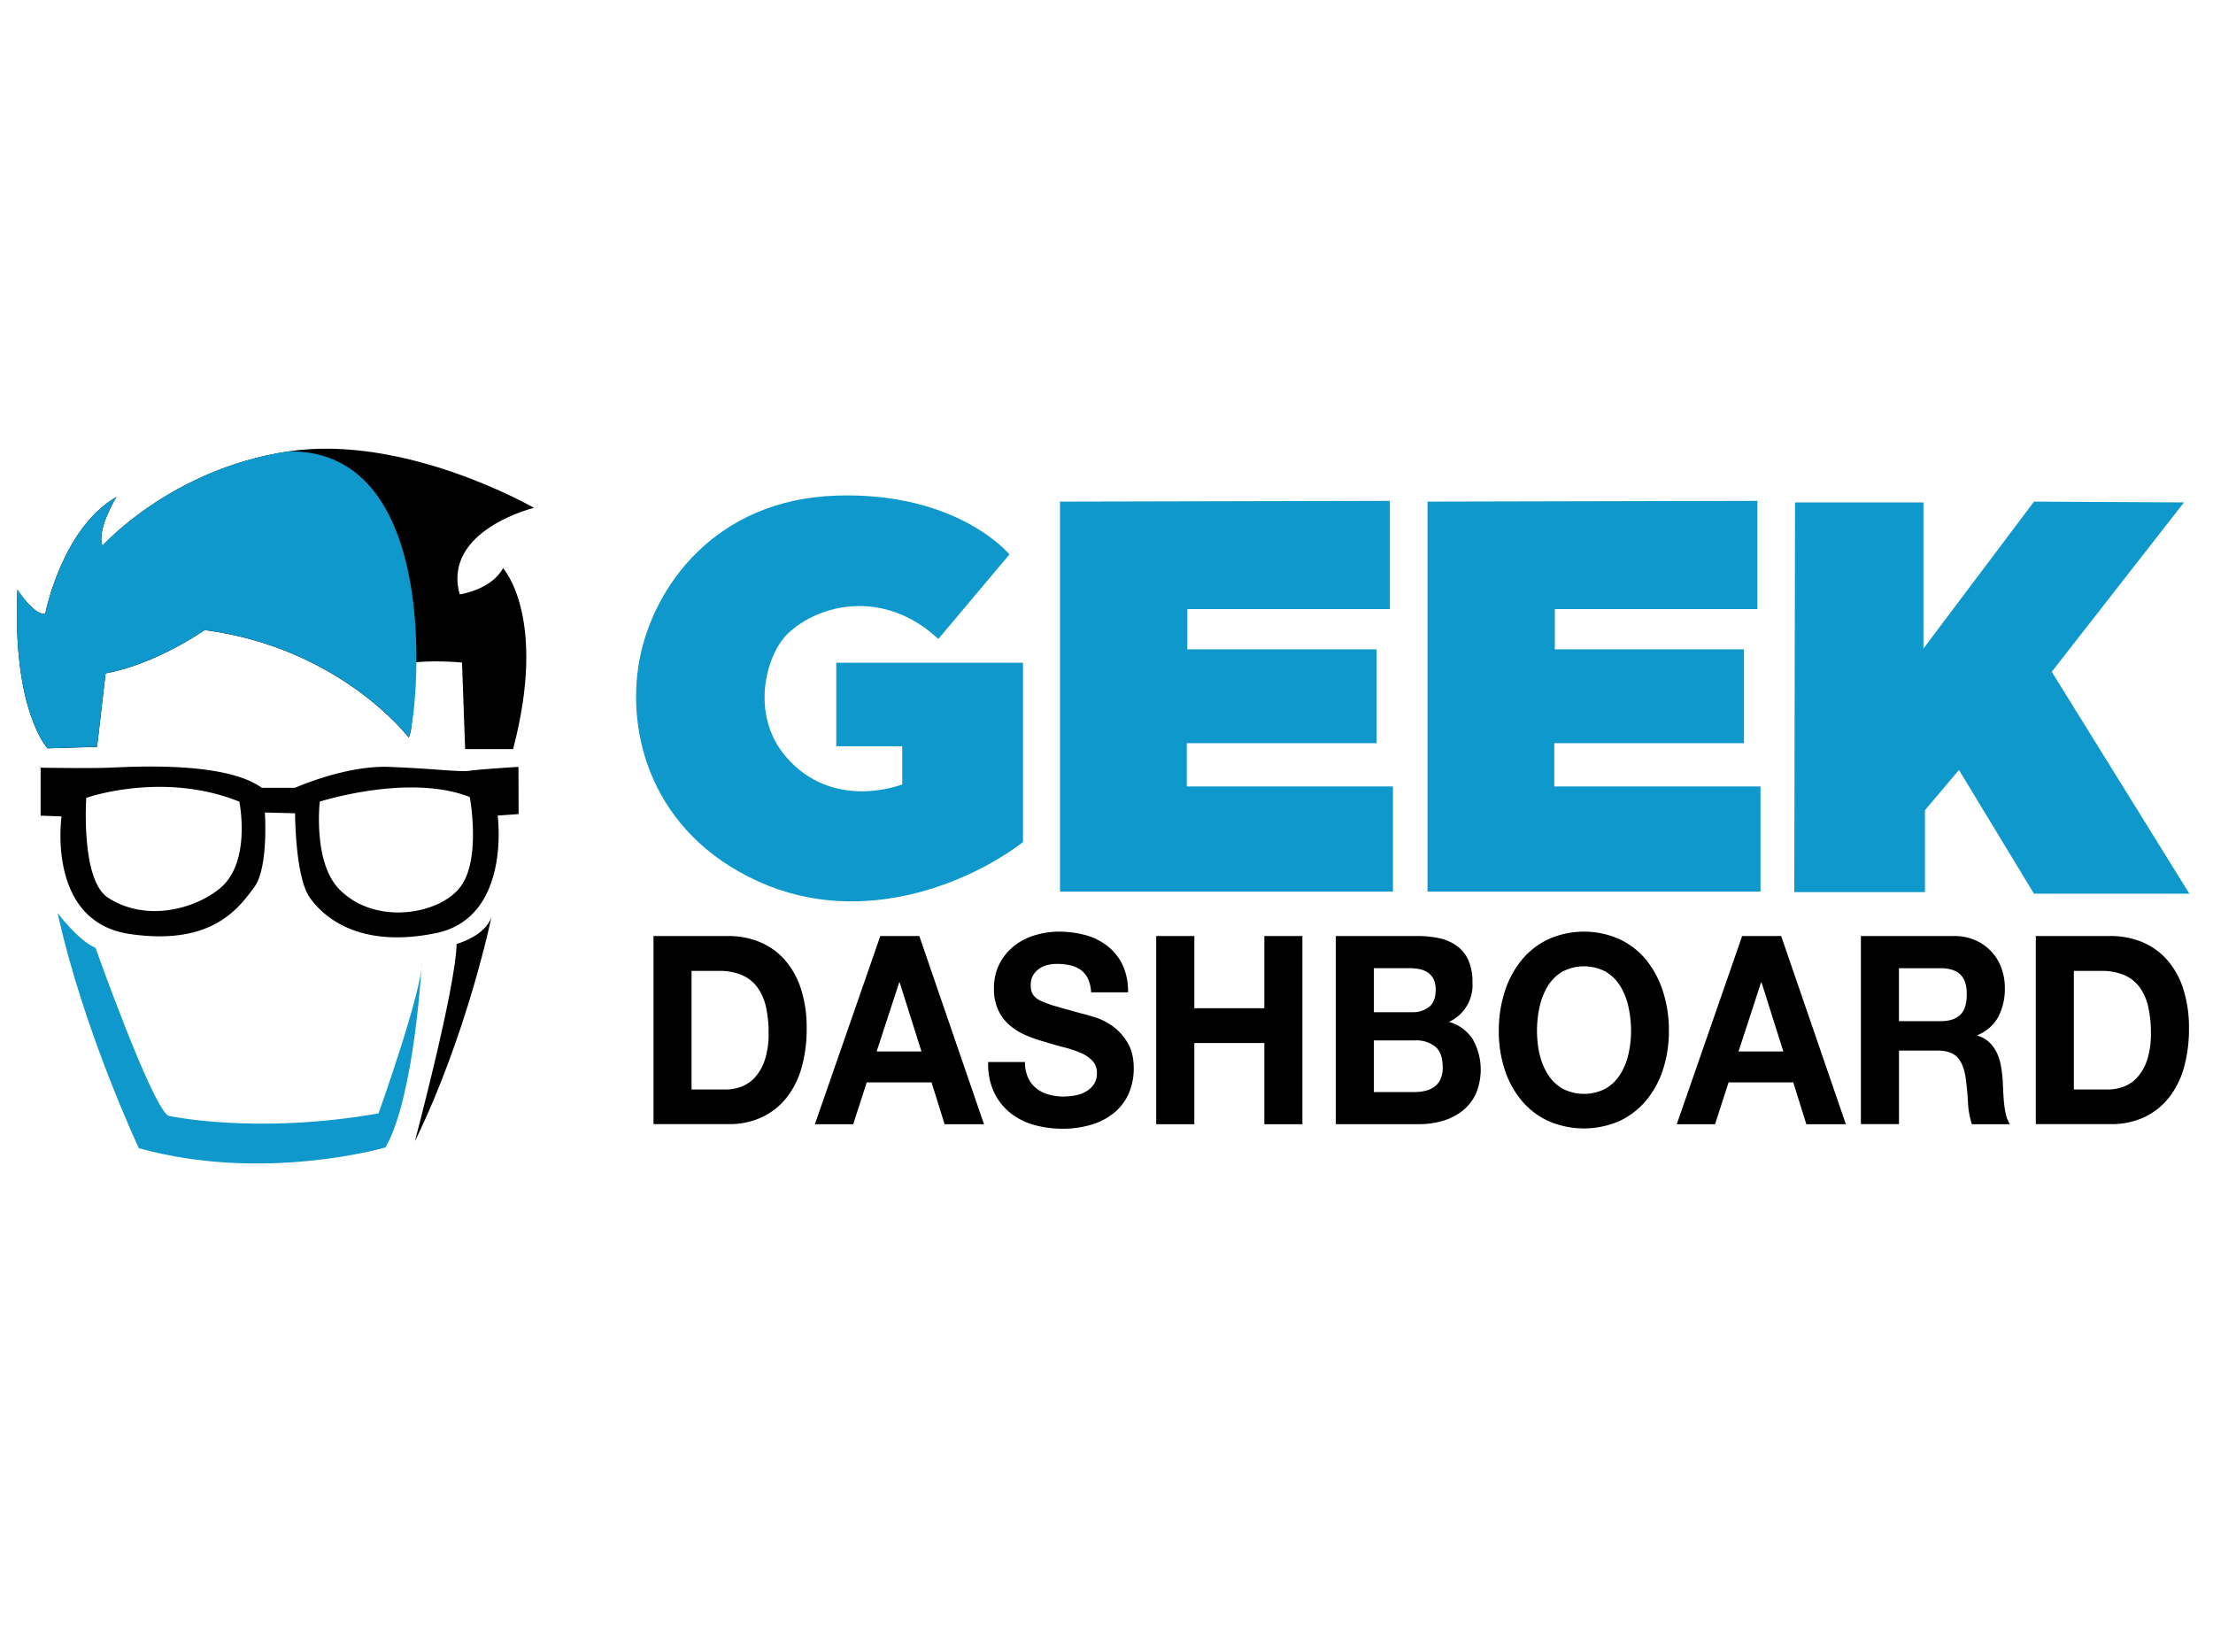
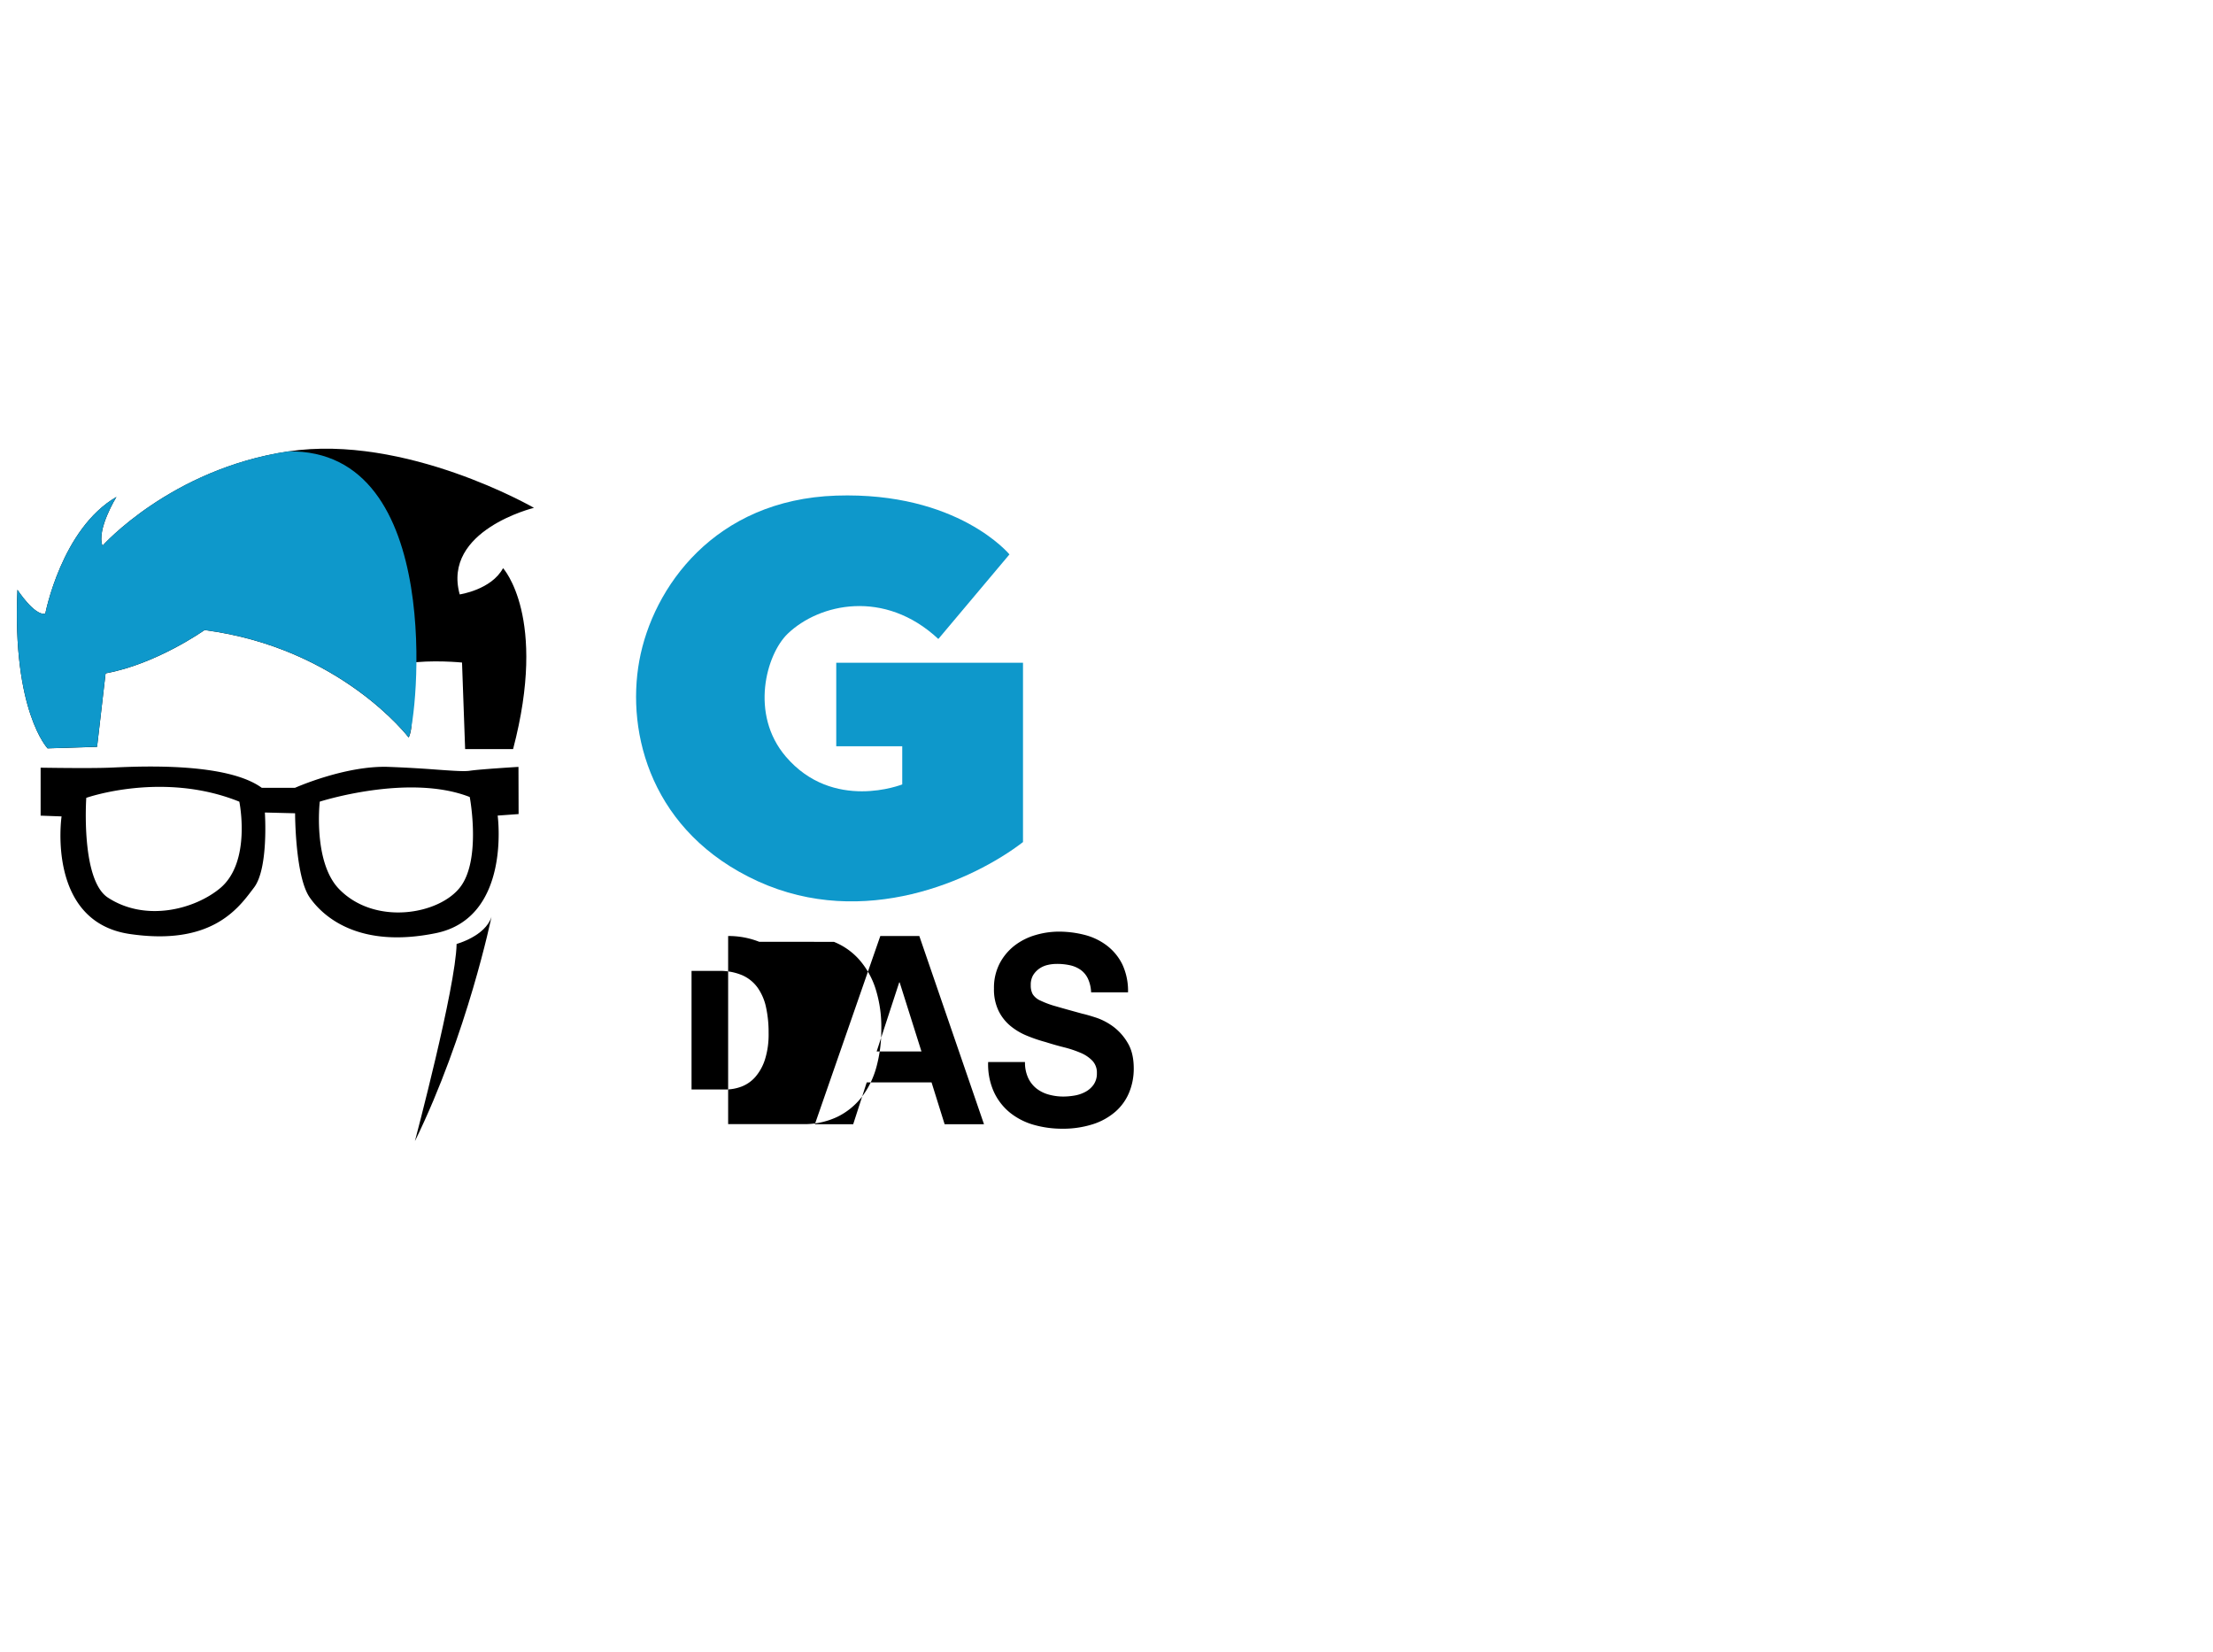
<svg xmlns="http://www.w3.org/2000/svg" width="67" height="50" fill="none">
  <g clip-path="url(#clip0_269_22247)">
    <path d="M25.318 20.062v2.529h1.998v1.154s-2.092.838-3.527-.844c-1.092-1.28-.593-3.09.06-3.718.955-.915 2.93-1.361 4.56.16l2.153-2.56s-1.56-1.901-5.244-1.78c-3.683.123-5.555 2.779-5.962 4.995-.406 2.216.376 5.212 3.59 6.68 3.216 1.466 6.524-.032 8.026-1.187v-5.429h-5.654z" fill="#0E98CB" />
    <path d="M.528 17.854s.516.795.843.724c0 0 .493-2.575 2.154-3.535 0 0-.609.986-.422 1.478 0 0 2.06-2.317 5.618-2.855 3.558-.539 7.445 1.707 7.445 1.707s-2.786.678-2.248 2.621c0 0 .96-.14 1.312-.795 0 0 1.357 1.474.304 5.477h-1.452l-.094-2.62s-.915-.093-1.685.024c0 0 .328 1.732.07 2.247 0 0-2.06-2.715-6.18-3.254 0 0-1.45 1.03-2.996 1.311l-.258 2.224-1.498.047s-1.077-1.126-.913-4.8z" fill="#000" />
    <path d="M.528 17.852s.516.795.843.725c0 0 .493-2.575 2.154-3.536 0 0-.609.986-.422 1.479 0 0 2.06-2.318 5.618-2.856 4.8-.084 3.91 8.147 3.653 8.661 0 0-2.06-2.715-6.18-3.253 0 0-1.452 1.03-2.997 1.31l-.258 2.224-1.498.047s-1.077-1.125-.913-4.8z" fill="#0E98CB" />
    <path fill-rule="evenodd" clip-rule="evenodd" d="M15.697 23.215s-1.17.07-1.474.117c-.167.025-.493.002-.97-.032a37.867 37.867 0 00-1.489-.085c-1.31-.047-2.832.633-2.832.633H7.925c-1.056-.768-3.632-.652-4.47-.615l-.142.006c-.632.025-2.083 0-2.083 0v1.452l.634.023s-.468 3.184 2.06 3.559c2.436.36 3.262-.736 3.717-1.34l.05-.066c.445-.585.328-2.271.328-2.271l.915.023s0 1.92.445 2.552c.428.61 1.522 1.545 3.816 1.077 2.294-.468 1.872-3.559 1.872-3.559l.634-.046-.004-1.428zM6.661 26.89c-.765.634-2.247 1.03-3.394.282-.827-.54-.655-3.02-.655-3.02s2.317-.82 4.634.116c0 0 .375 1.826-.585 2.622zm3.605.023c1.085 1.117 3.042.775 3.676-.07.624-.832.29-2.668.28-2.715v-.001c-1.849-.725-4.541.14-4.541.14s-.21 1.827.585 2.646z" fill="#000" />
-     <path d="M1.745 27.639s.609.82 1.148 1.056c0 0 1.685 4.752 2.2 5.08 0 0 2.622.585 6.367-.07 0 0 1.338-3.746 1.311-4.588 0 0-.211 4.073-1.1 5.618 0 0-3.675 1.077-7.468.023 0-.003-1.685-3.584-2.458-7.119z" fill="#0E98CB" />
    <path d="M13.824 28.575s.867-.234 1.056-.82c0 0-.726 3.536-2.318 6.79-.002 0 1.239-4.659 1.262-5.97z" fill="#000" />
-     <path fill-rule="evenodd" clip-rule="evenodd" d="M22.987 28.51c-.3-.118-.62-.178-.942-.175h-2.26v5.694h2.26a2.33 2.33 0 001.045-.22c.29-.141.543-.347.741-.602.206-.271.356-.58.444-.91a4.27 4.27 0 00.147-1.148 3.815 3.815 0 00-.18-1.237 2.475 2.475 0 00-.5-.875 2.044 2.044 0 00-.755-.526zm-.538 4.383a1.375 1.375 0 01-.485.088h-1.027v-3.59h.822c.245-.007.489.038.715.132.186.082.347.213.466.379.123.179.21.381.253.594.054.256.08.517.077.778.006.27-.03.54-.11.798a1.5 1.5 0 01-.293.53c-.114.13-.258.23-.418.291zm7.342 1.139l-1.958-5.697h-1.181l-1.981 5.697h1.16l.41-1.267h1.962l.396 1.267h1.192zm-2.553-4.292l.66 2.09h-1.357l.683-2.09h.014z" fill="#000" />
+     <path fill-rule="evenodd" clip-rule="evenodd" d="M22.987 28.51c-.3-.118-.62-.178-.942-.175v5.694h2.26a2.33 2.33 0 001.045-.22c.29-.141.543-.347.741-.602.206-.271.356-.58.444-.91a4.27 4.27 0 00.147-1.148 3.815 3.815 0 00-.18-1.237 2.475 2.475 0 00-.5-.875 2.044 2.044 0 00-.755-.526zm-.538 4.383a1.375 1.375 0 01-.485.088h-1.027v-3.59h.822c.245-.007.489.038.715.132.186.082.347.213.466.379.123.179.21.381.253.594.054.256.08.517.077.778.006.27-.03.54-.11.798a1.5 1.5 0 01-.293.53c-.114.13-.258.23-.418.291zm7.342 1.139l-1.958-5.697h-1.181l-1.981 5.697h1.16l.41-1.267h1.962l.396 1.267h1.192zm-2.553-4.292l.66 2.09h-1.357l.683-2.09h.014z" fill="#000" />
    <path d="M31.127 32.627a.888.888 0 00.252.323c.11.085.236.148.37.184.144.04.292.06.441.06.11 0 .221-.01.33-.028.115-.018.227-.054.33-.108a.72.72 0 00.257-.22.583.583 0 00.102-.352.52.52 0 00-.135-.374 1.054 1.054 0 00-.356-.24 3.33 3.33 0 00-.499-.167 9.427 9.427 0 01-.563-.16 4.719 4.719 0 01-.572-.195 1.922 1.922 0 01-.5-.3 1.382 1.382 0 01-.355-.458 1.492 1.492 0 01-.136-.666 1.6 1.6 0 01.173-.762c.11-.21.264-.394.45-.539a1.9 1.9 0 01.634-.319 2.51 2.51 0 01.704-.104c.266 0 .531.033.789.1.243.062.47.172.67.323.198.152.358.347.467.57.122.265.18.554.172.845h-1.118a1.08 1.08 0 00-.1-.422.692.692 0 00-.223-.263.9.9 0 00-.32-.136 1.8 1.8 0 00-.392-.04c-.094 0-.189.01-.281.032a.723.723 0 00-.254.112.674.674 0 00-.187.2.577.577 0 00-.07.303.544.544 0 00.059.27.523.523 0 00.23.192c.154.073.314.132.478.176.202.059.468.133.796.223.097.021.233.06.406.116.186.061.36.152.518.267.18.133.33.3.443.493.126.204.188.466.188.786.001.249-.046.495-.141.726a1.56 1.56 0 01-.415.578 1.94 1.94 0 01-.682.379 2.973 2.973 0 01-.943.136c-.283 0-.566-.039-.84-.116a2.043 2.043 0 01-.718-.363 1.76 1.76 0 01-.493-.63 2.016 2.016 0 01-.176-.91h1.115c-.004.165.028.328.095.478z" fill="#000" />
-     <path d="M43.219 15.185v11.806H53.3v-3.184h-6.243v-1.31H52.8v-2.84h-5.727v-1.218h6.133v-3.277l-9.988.023zm11.127.024h3.887v4.424l3.347-4.448 4.541.024-4.003 5.127 4.167 6.718H61.58l-2.271-3.746-1.03 1.218v2.48h-3.956l.023-11.797zm-22.254-.024v11.806h10.081v-3.184h-6.242v-1.31h5.743v-2.84h-5.727v-1.218h6.133v-3.277l-9.988.023z" fill="#0E98CB" />
-     <path d="M36.159 28.335v2.186h2.12v-2.186h1.152v5.697h-1.152v-2.458h-2.12v2.458h-1.154v-5.697h1.154z" fill="#000" />
-     <path fill-rule="evenodd" clip-rule="evenodd" d="M42.908 28.335c.23-.002.458.021.682.07.19.042.37.122.528.236.15.113.267.263.342.435.086.212.127.44.12.67.031.505-.251.977-.711 1.189.298.082.555.27.722.53.286.51.317 1.123.085 1.66a1.414 1.414 0 01-.415.514 1.77 1.77 0 01-.594.295 2.466 2.466 0 01-.686.096h-2.538v-5.695h2.465zm-.147 2.306a.78.78 0 00.506-.16c.132-.106.199-.281.199-.518a.716.716 0 00-.067-.328.517.517 0 00-.175-.199.717.717 0 00-.254-.1 1.565 1.565 0 00-.297-.027h-1.079v1.332h1.167zm.389 2.381a1.41 1.41 0 01-.323.036h-1.233v-1.563h1.256a.913.913 0 01.602.187c.151.125.227.333.227.626a.845.845 0 01-.07.367.588.588 0 01-.188.227.761.761 0 01-.271.12zm2.912-3.952a2.91 2.91 0 00-.507.953 3.855 3.855 0 00-.178 1.184 3.73 3.73 0 00.175 1.161c.109.342.28.66.507.937.22.267.497.48.81.627a2.699 2.699 0 002.168 0 2.34 2.34 0 00.807-.627c.227-.277.399-.595.507-.937.12-.375.179-.767.176-1.16a3.837 3.837 0 00-.176-1.185 2.929 2.929 0 00-.504-.956 2.34 2.34 0 00-.807-.633 2.65 2.65 0 00-2.167 0 2.32 2.32 0 00-.81.636zm.795 3.445a1.96 1.96 0 01-.246-.61h-.003a3.372 3.372 0 01.003-1.424c.047-.22.13-.432.246-.626.109-.18.26-.33.44-.439a1.408 1.408 0 011.32 0c.18.109.332.26.44.439.117.194.2.405.246.627.052.238.078.481.078.725 0 .235-.026.47-.078.699a1.96 1.96 0 01-.245.61c-.11.178-.261.327-.44.434a1.416 1.416 0 01-1.321 0 1.304 1.304 0 01-.44-.435zm9.028 1.517l-1.959-5.697h-1.181l-1.98 5.697h1.159l.41-1.267h1.958l.396 1.267h1.197zm-2.553-4.292l.66 2.09h-1.357l.682-2.09h.015zm6.466-1.28a1.568 1.568 0 00-.634-.125H56.34v5.693h1.153v-2.226h1.151c.288 0 .497.07.623.211.128.139.21.357.25.654.03.23.052.468.066.718.01.22.049.438.117.647h1.152a.895.895 0 01-.121-.292 2.691 2.691 0 01-.058-.362 7.246 7.246 0 01-.026-.376l-.015-.32a3.705 3.705 0 00-.055-.43 1.53 1.53 0 00-.128-.394 1.06 1.06 0 00-.228-.311.86.86 0 00-.352-.196v-.016c.27-.107.494-.304.634-.559.135-.269.202-.567.195-.869a1.716 1.716 0 00-.107-.61 1.456 1.456 0 00-.792-.838zm-.45 2.26c-.133.129-.33.192-.595.192h-1.261V29.31h1.261c.264 0 .462.062.594.187.133.125.198.315.198.603 0 .287-.065.494-.198.622zm5.49-2.21c-.3-.118-.62-.178-.943-.175h-2.26v5.694h2.26c.361.008.719-.067 1.046-.22a2.09 2.09 0 00.74-.602c.206-.27.357-.58.445-.91.1-.374.15-.76.146-1.148a3.834 3.834 0 00-.18-1.237 2.463 2.463 0 00-.499-.875 2.046 2.046 0 00-.755-.526zm-.54 4.383a1.375 1.375 0 01-.483.088h-1.028v-3.59h.822c.245-.007.49.038.716.132.186.082.347.213.465.379.124.179.21.381.253.594.054.256.08.517.077.778.006.27-.03.54-.11.798-.06.195-.16.376-.293.53-.114.13-.257.23-.418.291z" fill="#000" />
  </g>
  <defs>
    <clipPath id="clip0_269_22247">
      <path fill="#fff" d="M0 0h66.667v50H0z" />
    </clipPath>
  </defs>
</svg>